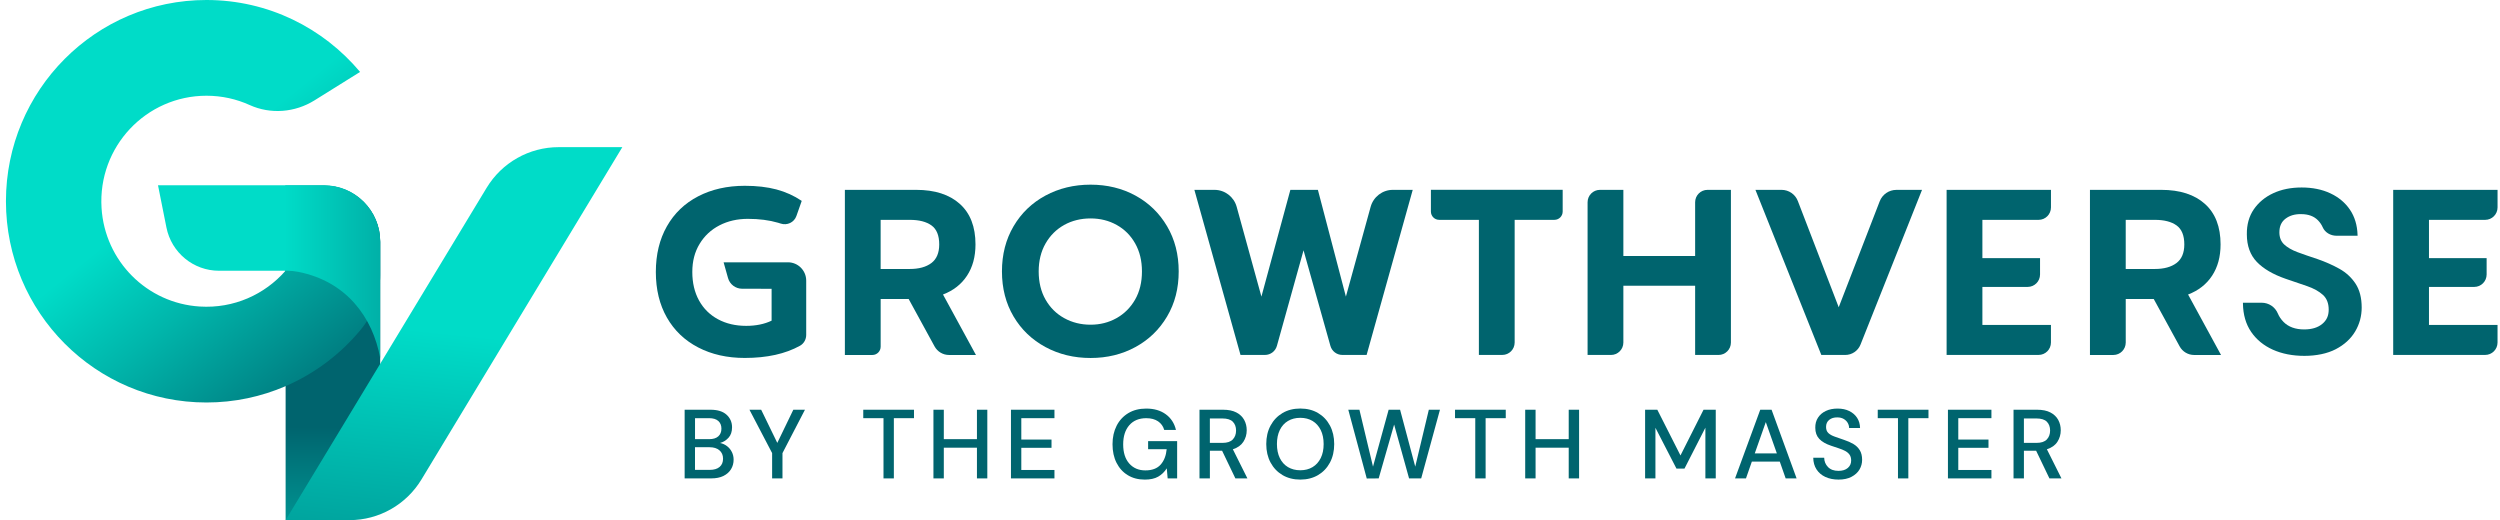
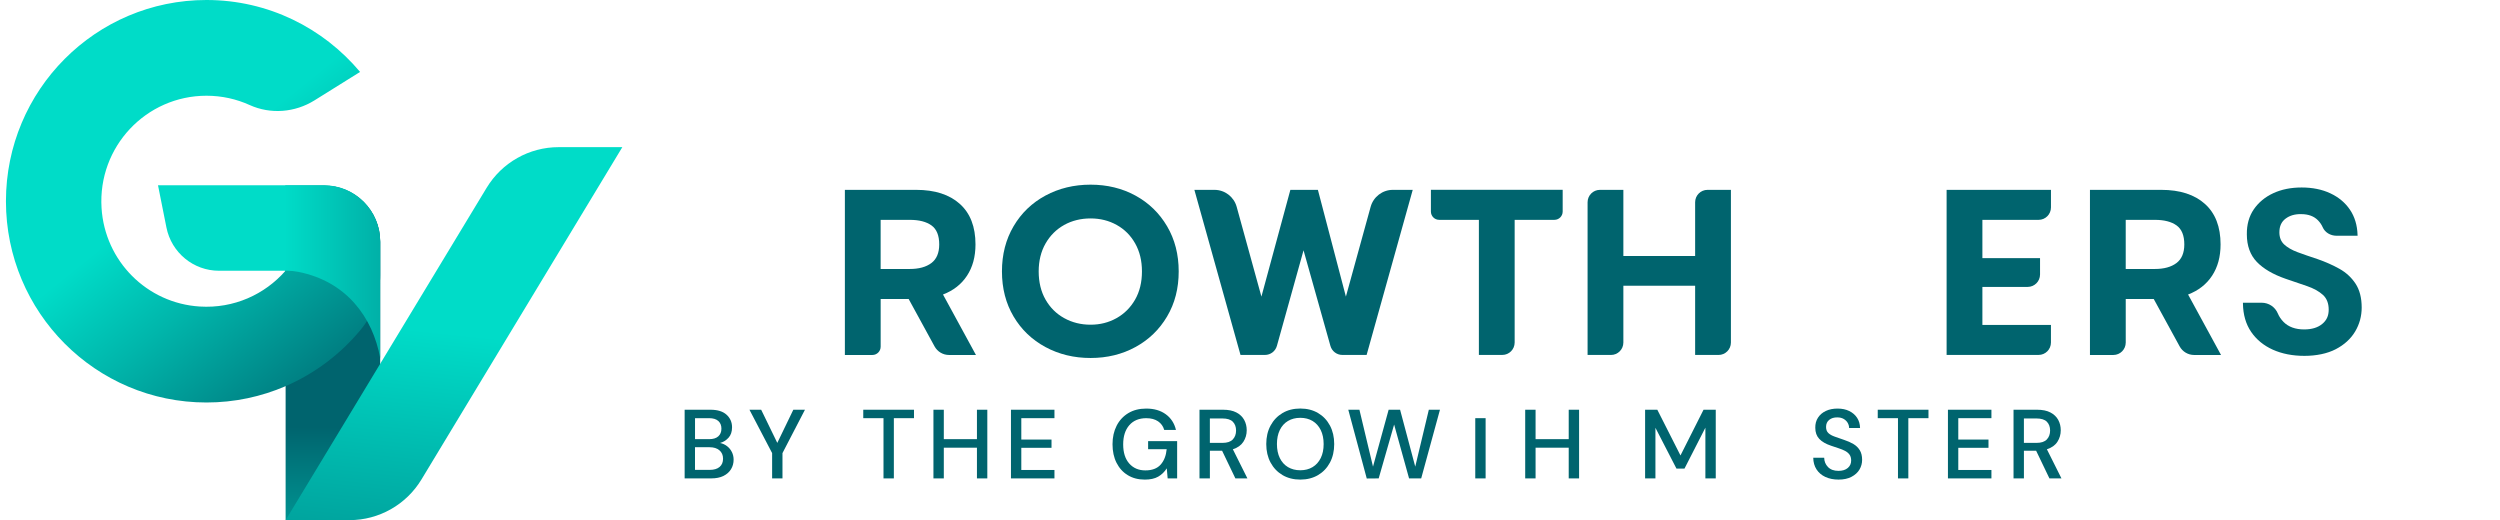
<svg xmlns="http://www.w3.org/2000/svg" width="298" height="62" viewBox="0 0 298 62" fill="none">
  <g clip-path="url(#clip0_637_10626)">
    <path d="M38.636 22.129H34.009C34.009 22.129 34.034 46.898 34.046 46.891V62H40.782C43.289 62 45.318 60.101 45.318 57.761V28.835C45.318 25.13 42.326 22.129 38.636 22.129Z" fill="url(#paint0_linear_637_10626)" />
    <path d="M45.32 29.252V28.835C45.32 25.132 42.328 22.129 38.639 22.129H34.011C34.011 22.129 34.016 26.918 34.023 32.285C31.565 35.093 27.88 36.794 23.81 36.538C17.507 36.145 12.497 31.116 12.104 24.789C11.653 17.48 17.424 11.411 24.61 11.411C26.447 11.411 28.19 11.807 29.76 12.52C32.257 13.652 35.163 13.415 37.49 11.963L42.92 8.575C38.533 3.335 31.959 0 24.608 0C11.407 0 0.708 10.739 0.708 23.988C0.708 37.238 11.407 47.977 24.608 47.977C27.96 47.977 31.15 47.282 34.044 46.03C37.524 44.525 40.578 42.216 42.97 39.333C44.492 37.498 45.318 35.181 45.32 32.792V29.252Z" fill="url(#paint1_linear_637_10626)" />
    <path d="M34.048 62L58.005 22.389C59.826 19.379 63.079 17.54 66.588 17.54H74.182L50.241 57.148C48.42 60.161 45.167 62 41.656 62H34.048Z" fill="url(#paint2_linear_637_10626)" />
    <path d="M45.32 32.189V28.794C45.32 25.089 42.328 22.085 38.636 22.085H18.834L19.839 27.119C20.437 30.115 23.058 32.274 26.105 32.274H34.252C34.683 32.274 35.114 32.318 35.536 32.401C41.326 33.54 44.438 37.857 45.316 42.672L45.32 32.191V32.189Z" fill="url(#paint3_linear_637_10626)" />
-     <path d="M93.922 31.268H86.254L86.779 33.139C86.99 33.894 87.676 34.414 88.455 34.417L91.975 34.423V38.223C91.115 38.635 90.106 38.842 88.946 38.842C87.674 38.842 86.552 38.58 85.58 38.053C84.608 37.528 83.853 36.78 83.322 35.814C82.79 34.847 82.523 33.717 82.523 32.421C82.523 31.125 82.812 30.028 83.393 29.07C83.973 28.113 84.761 27.376 85.763 26.861C86.763 26.345 87.889 26.087 89.143 26.087C90.489 26.087 91.691 26.242 92.748 26.552C92.856 26.585 92.961 26.617 93.06 26.649C93.83 26.904 94.662 26.513 94.933 25.744L95.566 23.947C94.651 23.328 93.644 22.872 92.551 22.582C91.457 22.292 90.198 22.147 88.779 22.147C86.685 22.147 84.832 22.566 83.225 23.399C81.615 24.235 80.373 25.425 79.495 26.974C78.616 28.522 78.176 30.338 78.176 32.421C78.176 34.504 78.616 36.315 79.495 37.855C80.375 39.395 81.618 40.582 83.225 41.415C84.832 42.251 86.685 42.667 88.779 42.667C91.42 42.667 93.612 42.182 95.359 41.213C95.823 40.955 96.1 40.456 96.1 39.924V33.452C96.1 32.244 95.126 31.266 93.922 31.266V31.268Z" fill="#00646E" />
    <path d="M124.615 41.367C123.006 40.499 121.74 39.284 120.818 37.726C119.896 36.168 119.433 34.377 119.433 32.354C119.433 30.331 119.894 28.538 120.818 26.969C121.74 25.402 123.006 24.182 124.615 23.314C126.225 22.447 128.018 22.012 129.995 22.012C131.971 22.012 133.755 22.447 135.346 23.314C136.938 24.184 138.194 25.402 139.116 26.969C140.038 28.536 140.501 30.334 140.501 32.354C140.501 34.375 140.04 36.166 139.116 37.726C138.194 39.284 136.938 40.499 135.346 41.367C133.755 42.237 131.971 42.672 129.995 42.672C128.018 42.672 126.225 42.237 124.615 41.367ZM133.086 37.924C134.016 37.404 134.755 36.667 135.303 35.715C135.849 34.76 136.121 33.641 136.121 32.357C136.121 31.073 135.851 29.982 135.317 29.026C134.78 28.071 134.046 27.335 133.115 26.817C132.184 26.297 131.143 26.037 129.995 26.037C128.846 26.037 127.777 26.297 126.846 26.817C125.915 27.337 125.175 28.074 124.629 29.026C124.083 29.982 123.811 31.091 123.811 32.357C123.811 33.623 124.083 34.762 124.629 35.715C125.175 36.67 125.918 37.406 126.86 37.924C127.8 38.444 128.846 38.704 129.992 38.704C131.139 38.704 132.152 38.444 133.086 37.924Z" fill="#00646E" />
    <path d="M142.367 22.631H144.764C145.999 22.631 147.084 23.459 147.412 24.654L150.361 35.356L153.812 22.631H157.093L160.431 35.356L163.38 24.654C163.71 23.459 164.793 22.631 166.028 22.631H168.397L162.901 42.308H160.005C159.345 42.308 158.767 41.869 158.586 41.231L155.382 29.837L152.207 41.227C152.028 41.867 151.448 42.308 150.787 42.308H147.868L142.37 22.631H142.367Z" fill="#00646E" />
    <path d="M176.287 26.205H171.548C171.004 26.205 170.564 25.763 170.564 25.218V22.628H186.271V25.218C186.271 25.763 185.83 26.205 185.287 26.205H180.547V40.828C180.547 41.646 179.887 42.308 179.073 42.308H176.283V26.205H176.287Z" fill="#00646E" />
    <path d="M190.714 22.631H193.505V30.513H202.06V24.11C202.06 23.293 202.72 22.631 203.534 22.631H206.325V40.831C206.325 41.648 205.665 42.311 204.851 42.311H202.06V34.062H193.505V40.831C193.505 41.648 192.845 42.311 192.031 42.311H189.24V24.11C189.24 23.293 189.9 22.631 190.714 22.631Z" fill="#00646E" />
    <path d="M232.038 22.631H244.475V24.727C244.475 25.544 243.815 26.207 243.001 26.207H236.301V30.766H243.173V32.72C243.173 33.537 242.512 34.2 241.698 34.2H236.301V38.732H244.473V40.828C244.473 41.646 243.813 42.308 242.999 42.308H232.036V22.631H232.038Z" fill="#00646E" />
-     <path d="M285.271 22.631H297.708V24.727C297.708 25.544 297.048 26.207 296.234 26.207H289.534V30.766H296.406V32.72C296.406 33.537 295.746 34.2 294.932 34.2H289.534V38.732H297.706V40.828C297.706 41.646 297.046 42.308 296.232 42.308H285.269V22.631H285.271Z" fill="#00646E" />
    <path d="M249.123 22.631H257.623C259.847 22.631 261.581 23.19 262.826 24.306C264.071 25.422 264.692 27.033 264.692 29.135C264.692 30.598 264.355 31.841 263.681 32.865C263.009 33.889 262.055 34.635 260.819 35.105L264.747 42.313H261.535C260.817 42.313 260.157 41.919 259.813 41.289L256.726 35.641H253.388V40.833C253.388 41.65 252.728 42.313 251.914 42.313H249.123V22.631ZM256.864 32.062C257.949 32.062 258.804 31.827 259.43 31.358C260.056 30.888 260.37 30.147 260.37 29.135C260.37 28.064 260.06 27.31 259.444 26.868C258.827 26.426 257.967 26.207 256.864 26.207H253.386V32.062H256.864Z" fill="#00646E" />
    <path d="M100.709 22.631H109.209C111.433 22.631 113.167 23.19 114.412 24.306C115.657 25.422 116.278 27.033 116.278 29.135C116.278 30.598 115.941 31.841 115.267 32.865C114.595 33.889 113.641 34.635 112.405 35.105L116.333 42.313H113.121C112.403 42.313 111.743 41.919 111.399 41.289L108.312 35.641H104.974V41.326C104.974 41.871 104.534 42.313 103.99 42.313H100.709V22.631ZM108.45 32.062C109.535 32.062 110.39 31.827 111.016 31.358C111.642 30.888 111.956 30.147 111.956 29.135C111.956 28.064 111.646 27.31 111.03 26.868C110.413 26.426 109.553 26.207 108.45 26.207H104.972V32.062H108.45Z" fill="#00646E" />
-     <path d="M209.248 22.631H212.367C213.224 22.631 213.995 23.16 214.304 23.965L219.175 36.624L224.061 23.995C224.38 23.174 225.166 22.633 226.047 22.633H229.105L221.775 41.07C221.477 41.821 220.755 42.311 219.95 42.311H217.102L209.248 22.633V22.631Z" fill="#00646E" />
    <path d="M280.784 33.818C280.303 33.084 279.656 32.486 278.86 32.041C278.074 31.602 277.196 31.211 276.244 30.881C275.354 30.591 274.557 30.313 273.871 30.06C273.195 29.809 272.656 29.498 272.268 29.135C271.892 28.782 271.702 28.297 271.702 27.692C271.702 26.971 271.943 26.44 272.438 26.064C272.935 25.689 273.561 25.508 274.3 25.524C275.157 25.524 275.836 25.774 276.313 26.272C276.554 26.522 276.737 26.794 276.861 27.079C277.129 27.701 277.78 28.101 278.521 28.101H281.025L281.02 27.991C280.984 26.84 280.679 25.834 280.115 24.999C279.551 24.163 278.764 23.505 277.776 23.043C276.79 22.58 275.639 22.348 274.355 22.348C273.071 22.348 271.952 22.578 270.975 23.029C269.996 23.482 269.214 24.134 268.65 24.957C268.083 25.786 267.806 26.789 267.824 27.94C267.824 29.298 268.226 30.403 269.017 31.224C269.799 32.037 270.95 32.711 272.436 33.227L275.004 34.104C275.788 34.373 276.423 34.725 276.893 35.151C277.349 35.567 277.581 36.159 277.581 36.909C277.581 37.659 277.326 38.191 276.801 38.621C276.279 39.052 275.556 39.268 274.655 39.268C273.614 39.268 272.789 38.969 272.204 38.38C271.904 38.078 271.672 37.735 271.516 37.362C271.19 36.587 270.436 36.085 269.59 36.085H267.359V36.196C267.38 37.51 267.707 38.642 268.336 39.56C268.964 40.479 269.833 41.192 270.922 41.682C272.007 42.17 273.272 42.419 274.683 42.419C276.093 42.419 277.409 42.152 278.422 41.625C279.438 41.096 280.216 40.387 280.734 39.514C281.252 38.642 281.513 37.682 281.513 36.66C281.513 35.512 281.268 34.555 280.784 33.816V33.818Z" fill="#00646E" />
    <path d="M81.609 57.026V48.84H84.686C85.532 48.84 86.174 49.038 86.607 49.436C87.043 49.834 87.261 50.334 87.261 50.932C87.261 51.455 87.121 51.869 86.841 52.177C86.561 52.486 86.224 52.695 85.828 52.803C86.137 52.865 86.417 52.99 86.66 53.178C86.905 53.365 87.098 53.599 87.238 53.88C87.378 54.161 87.447 54.465 87.447 54.792C87.447 55.213 87.343 55.593 87.137 55.931C86.931 56.269 86.63 56.536 86.234 56.732C85.837 56.928 85.351 57.024 84.778 57.024H81.609V57.026ZM82.844 52.347H84.534C85.009 52.347 85.369 52.237 85.619 52.014C85.867 51.791 85.993 51.487 85.993 51.096C85.993 50.704 85.871 50.41 85.626 50.184C85.381 49.959 85.009 49.846 84.514 49.846H82.847V52.347H82.844ZM82.844 56.009H84.615C85.112 56.009 85.498 55.892 85.775 55.659C86.05 55.425 86.188 55.098 86.188 54.677C86.188 54.255 86.043 53.922 85.757 53.678C85.47 53.431 85.08 53.31 84.592 53.31H82.844V56.011V56.009Z" fill="#00646E" />
    <path d="M92.037 57.026V54.009L89.334 48.84H90.732L92.654 52.794L94.564 48.84H95.951L93.271 54.009V57.026H92.035H92.037Z" fill="#00646E" />
    <path d="M105.313 57.026V49.846H102.901V48.84H108.948V49.846H106.547V57.026H105.311H105.313Z" fill="#00646E" />
    <path d="M111.266 57.026V48.84H112.502V52.347H116.452V48.84H117.688V57.026H116.452V53.365H112.502V57.026H111.266Z" fill="#00646E" />
    <path d="M120.506 57.026V48.84H125.691V49.846H121.74V52.396H125.34V53.379H121.74V56.021H125.691V57.026H120.506Z" fill="#00646E" />
    <path d="M136.445 57.167C135.677 57.167 135.005 56.992 134.429 56.64C133.854 56.29 133.409 55.797 133.09 55.167C132.771 54.536 132.613 53.797 132.613 52.957C132.613 52.117 132.776 51.386 133.102 50.748C133.427 50.108 133.893 49.609 134.493 49.245C135.096 48.882 135.807 48.702 136.633 48.702C137.566 48.702 138.341 48.928 138.962 49.381C139.584 49.834 139.987 50.458 140.175 51.252H138.777C138.653 50.815 138.408 50.472 138.043 50.223C137.678 49.975 137.208 49.848 136.633 49.848C135.777 49.848 135.106 50.124 134.617 50.679C134.129 51.234 133.883 51.998 133.883 52.971C133.883 53.945 134.124 54.707 134.606 55.252C135.087 55.797 135.727 56.071 136.527 56.071C137.328 56.071 137.942 55.841 138.35 55.381C138.758 54.921 138.997 54.308 139.068 53.544H136.855V52.585H140.315V57.029H139.185L139.079 55.825C138.806 56.253 138.465 56.585 138.054 56.819C137.642 57.054 137.107 57.169 136.447 57.169L136.445 57.167Z" fill="#00646E" />
    <path d="M142.98 57.026V48.84H145.789C146.433 48.84 146.963 48.948 147.38 49.167C147.795 49.386 148.104 49.68 148.306 50.051C148.508 50.421 148.609 50.833 148.609 51.284C148.609 51.791 148.476 52.251 148.208 52.665C147.939 53.079 147.522 53.374 146.956 53.553L148.691 57.026H147.258L145.674 53.728H144.218V57.026H142.982H142.98ZM144.216 52.792H145.72C146.279 52.792 146.69 52.656 146.949 52.382C147.208 52.108 147.339 51.754 147.339 51.319C147.339 50.884 147.21 50.534 146.953 50.272C146.697 50.011 146.282 49.88 145.706 49.88H144.216V52.792Z" fill="#00646E" />
    <path d="M154.995 57.167C154.188 57.167 153.479 56.987 152.874 56.628C152.268 56.269 151.794 55.772 151.452 55.137C151.11 54.502 150.939 53.768 150.939 52.932C150.939 52.097 151.108 51.362 151.452 50.727C151.794 50.092 152.268 49.595 152.874 49.236C153.479 48.877 154.185 48.697 154.995 48.697C155.804 48.697 156.51 48.877 157.116 49.236C157.721 49.595 158.193 50.092 158.531 50.727C158.868 51.362 159.037 52.097 159.037 52.932C159.037 53.768 158.868 54.502 158.531 55.137C158.193 55.772 157.721 56.269 157.116 56.628C156.51 56.987 155.802 57.167 154.995 57.167ZM154.995 56.055C155.554 56.055 156.04 55.931 156.458 55.68C156.873 55.431 157.198 55.072 157.43 54.603C157.664 54.136 157.778 53.579 157.778 52.93C157.778 52.281 157.661 51.726 157.43 51.257C157.196 50.789 156.873 50.43 156.458 50.179C156.043 49.931 155.554 49.804 154.995 49.804C154.435 49.804 153.947 49.929 153.527 50.179C153.108 50.428 152.784 50.787 152.555 51.257C152.326 51.724 152.211 52.283 152.211 52.93C152.211 53.577 152.326 54.133 152.555 54.603C152.784 55.07 153.108 55.429 153.527 55.68C153.947 55.929 154.435 56.055 154.995 56.055Z" fill="#00646E" />
    <path d="M162.917 57.038L160.716 48.84H162.043L163.662 55.623L165.526 48.84H166.891L168.697 55.623L170.316 48.84H171.644L169.406 57.026H167.961L166.18 50.605L164.339 57.026L162.917 57.038Z" fill="#00646E" />
-     <path d="M175.852 57.026V49.846H173.439V48.84H179.486V49.846H177.085V57.026H175.849H175.852Z" fill="#00646E" />
+     <path d="M175.852 57.026V49.846H173.439H179.486V49.846H177.085V57.026H175.849H175.852Z" fill="#00646E" />
    <path d="M181.804 57.026V48.84H183.04V52.347H186.991V48.84H188.227V57.026H186.991V53.365H183.04V57.026H181.804Z" fill="#00646E" />
    <path d="M196.096 57.026V48.84H197.552L200.313 54.29L203.062 48.84H204.518V57.026H203.282V50.98L200.79 55.857H199.834L197.327 50.992V57.026H196.091H196.096Z" fill="#00646E" />
-     <path d="M206.816 57.026L209.822 48.84H211.172L214.155 57.026H212.851L212.151 55.026H208.82L208.12 57.026H206.816ZM209.168 54.044H211.801L210.484 50.313L209.168 54.044Z" fill="#00646E" />
    <path d="M219.156 57.167C218.558 57.167 218.033 57.061 217.583 56.852C217.132 56.642 216.781 56.341 216.529 55.952C216.276 55.563 216.146 55.098 216.139 54.559H217.443C217.45 54.997 217.602 55.367 217.897 55.671C218.193 55.975 218.608 56.127 219.145 56.127C219.62 56.127 219.989 56.011 220.257 55.781C220.525 55.551 220.658 55.257 220.658 54.898C220.658 54.61 220.594 54.375 220.466 54.196C220.337 54.016 220.163 53.869 219.941 53.751C219.72 53.634 219.464 53.528 219.177 53.436C218.89 53.342 218.588 53.24 218.269 53.132C217.641 52.923 217.168 52.649 216.854 52.313C216.54 51.977 216.382 51.537 216.382 50.992C216.375 50.532 216.48 50.131 216.703 49.788C216.923 49.445 217.235 49.178 217.636 48.987C218.035 48.796 218.505 48.702 219.039 48.702C219.574 48.702 220.032 48.799 220.431 48.994C220.83 49.19 221.144 49.462 221.369 49.807C221.594 50.154 221.711 50.557 221.718 51.017H220.413C220.413 50.808 220.358 50.605 220.25 50.414C220.142 50.223 219.982 50.065 219.773 49.94C219.562 49.816 219.308 49.754 219.005 49.754C218.617 49.747 218.296 49.843 218.044 50.046C217.792 50.249 217.666 50.529 217.666 50.888C217.666 51.208 217.76 51.455 217.946 51.625C218.131 51.797 218.388 51.938 218.714 52.051C219.039 52.163 219.413 52.295 219.833 52.442C220.236 52.575 220.599 52.734 220.917 52.921C221.236 53.107 221.491 53.353 221.681 53.657C221.871 53.961 221.965 54.347 221.965 54.815C221.965 55.229 221.86 55.611 221.651 55.968C221.442 56.322 221.126 56.61 220.706 56.833C220.287 57.056 219.771 57.167 219.156 57.167Z" fill="#00646E" />
    <path d="M226.239 57.026V49.846H223.827V48.84H229.874V49.846H227.473V57.026H226.237H226.239Z" fill="#00646E" />
    <path d="M232.194 57.026V48.84H237.378V49.846H233.428V52.396H237.028V53.379H233.428V56.021H237.378V57.026H232.194Z" fill="#00646E" />
    <path d="M240.013 57.026V48.84H242.822C243.466 48.84 243.996 48.948 244.413 49.167C244.828 49.386 245.138 49.68 245.34 50.051C245.541 50.421 245.642 50.833 245.642 51.284C245.642 51.791 245.509 52.251 245.241 52.665C244.973 53.079 244.555 53.374 243.989 53.553L245.725 57.026H244.292L242.707 53.728H241.251V57.026H240.015H240.013ZM241.249 52.792H242.753C243.313 52.792 243.723 52.656 243.982 52.382C244.241 52.108 244.372 51.754 244.372 51.319C244.372 50.884 244.244 50.534 243.987 50.272C243.73 50.011 243.315 49.88 242.739 49.88H241.249V52.792Z" fill="#00646E" />
  </g>
  <defs>
    <linearGradient id="paint0_linear_637_10626" x1="39.567" y1="50.953" x2="39.313" y2="79.567" gradientUnits="userSpaceOnUse">
      <stop stop-color="#00646E" />
      <stop offset="1" stop-color="#00DCC8" />
    </linearGradient>
    <linearGradient id="paint1_linear_637_10626" x1="44.474" y1="48.764" x2="22.238" y2="21.245" gradientUnits="userSpaceOnUse">
      <stop stop-color="#00646E" />
      <stop offset="0.66" stop-color="#00B6AB" />
      <stop offset="1" stop-color="#00DCC8" />
    </linearGradient>
    <linearGradient id="paint2_linear_637_10626" x1="48.624" y1="91.563" x2="54.159" y2="39.742" gradientUnits="userSpaceOnUse">
      <stop stop-color="#00646E" />
      <stop offset="1" stop-color="#00DCC8" />
    </linearGradient>
    <linearGradient id="paint3_linear_637_10626" x1="65.248" y1="32.38" x2="33.936" y2="32.38" gradientUnits="userSpaceOnUse">
      <stop stop-color="#00646E" />
      <stop offset="1" stop-color="#00DCC8" />
    </linearGradient>
    <clipPath id="clip0_637_10626">
      <rect width="297" height="62" fill="white" transform="translate(0.708)" />
    </clipPath>
  </defs>
</svg>